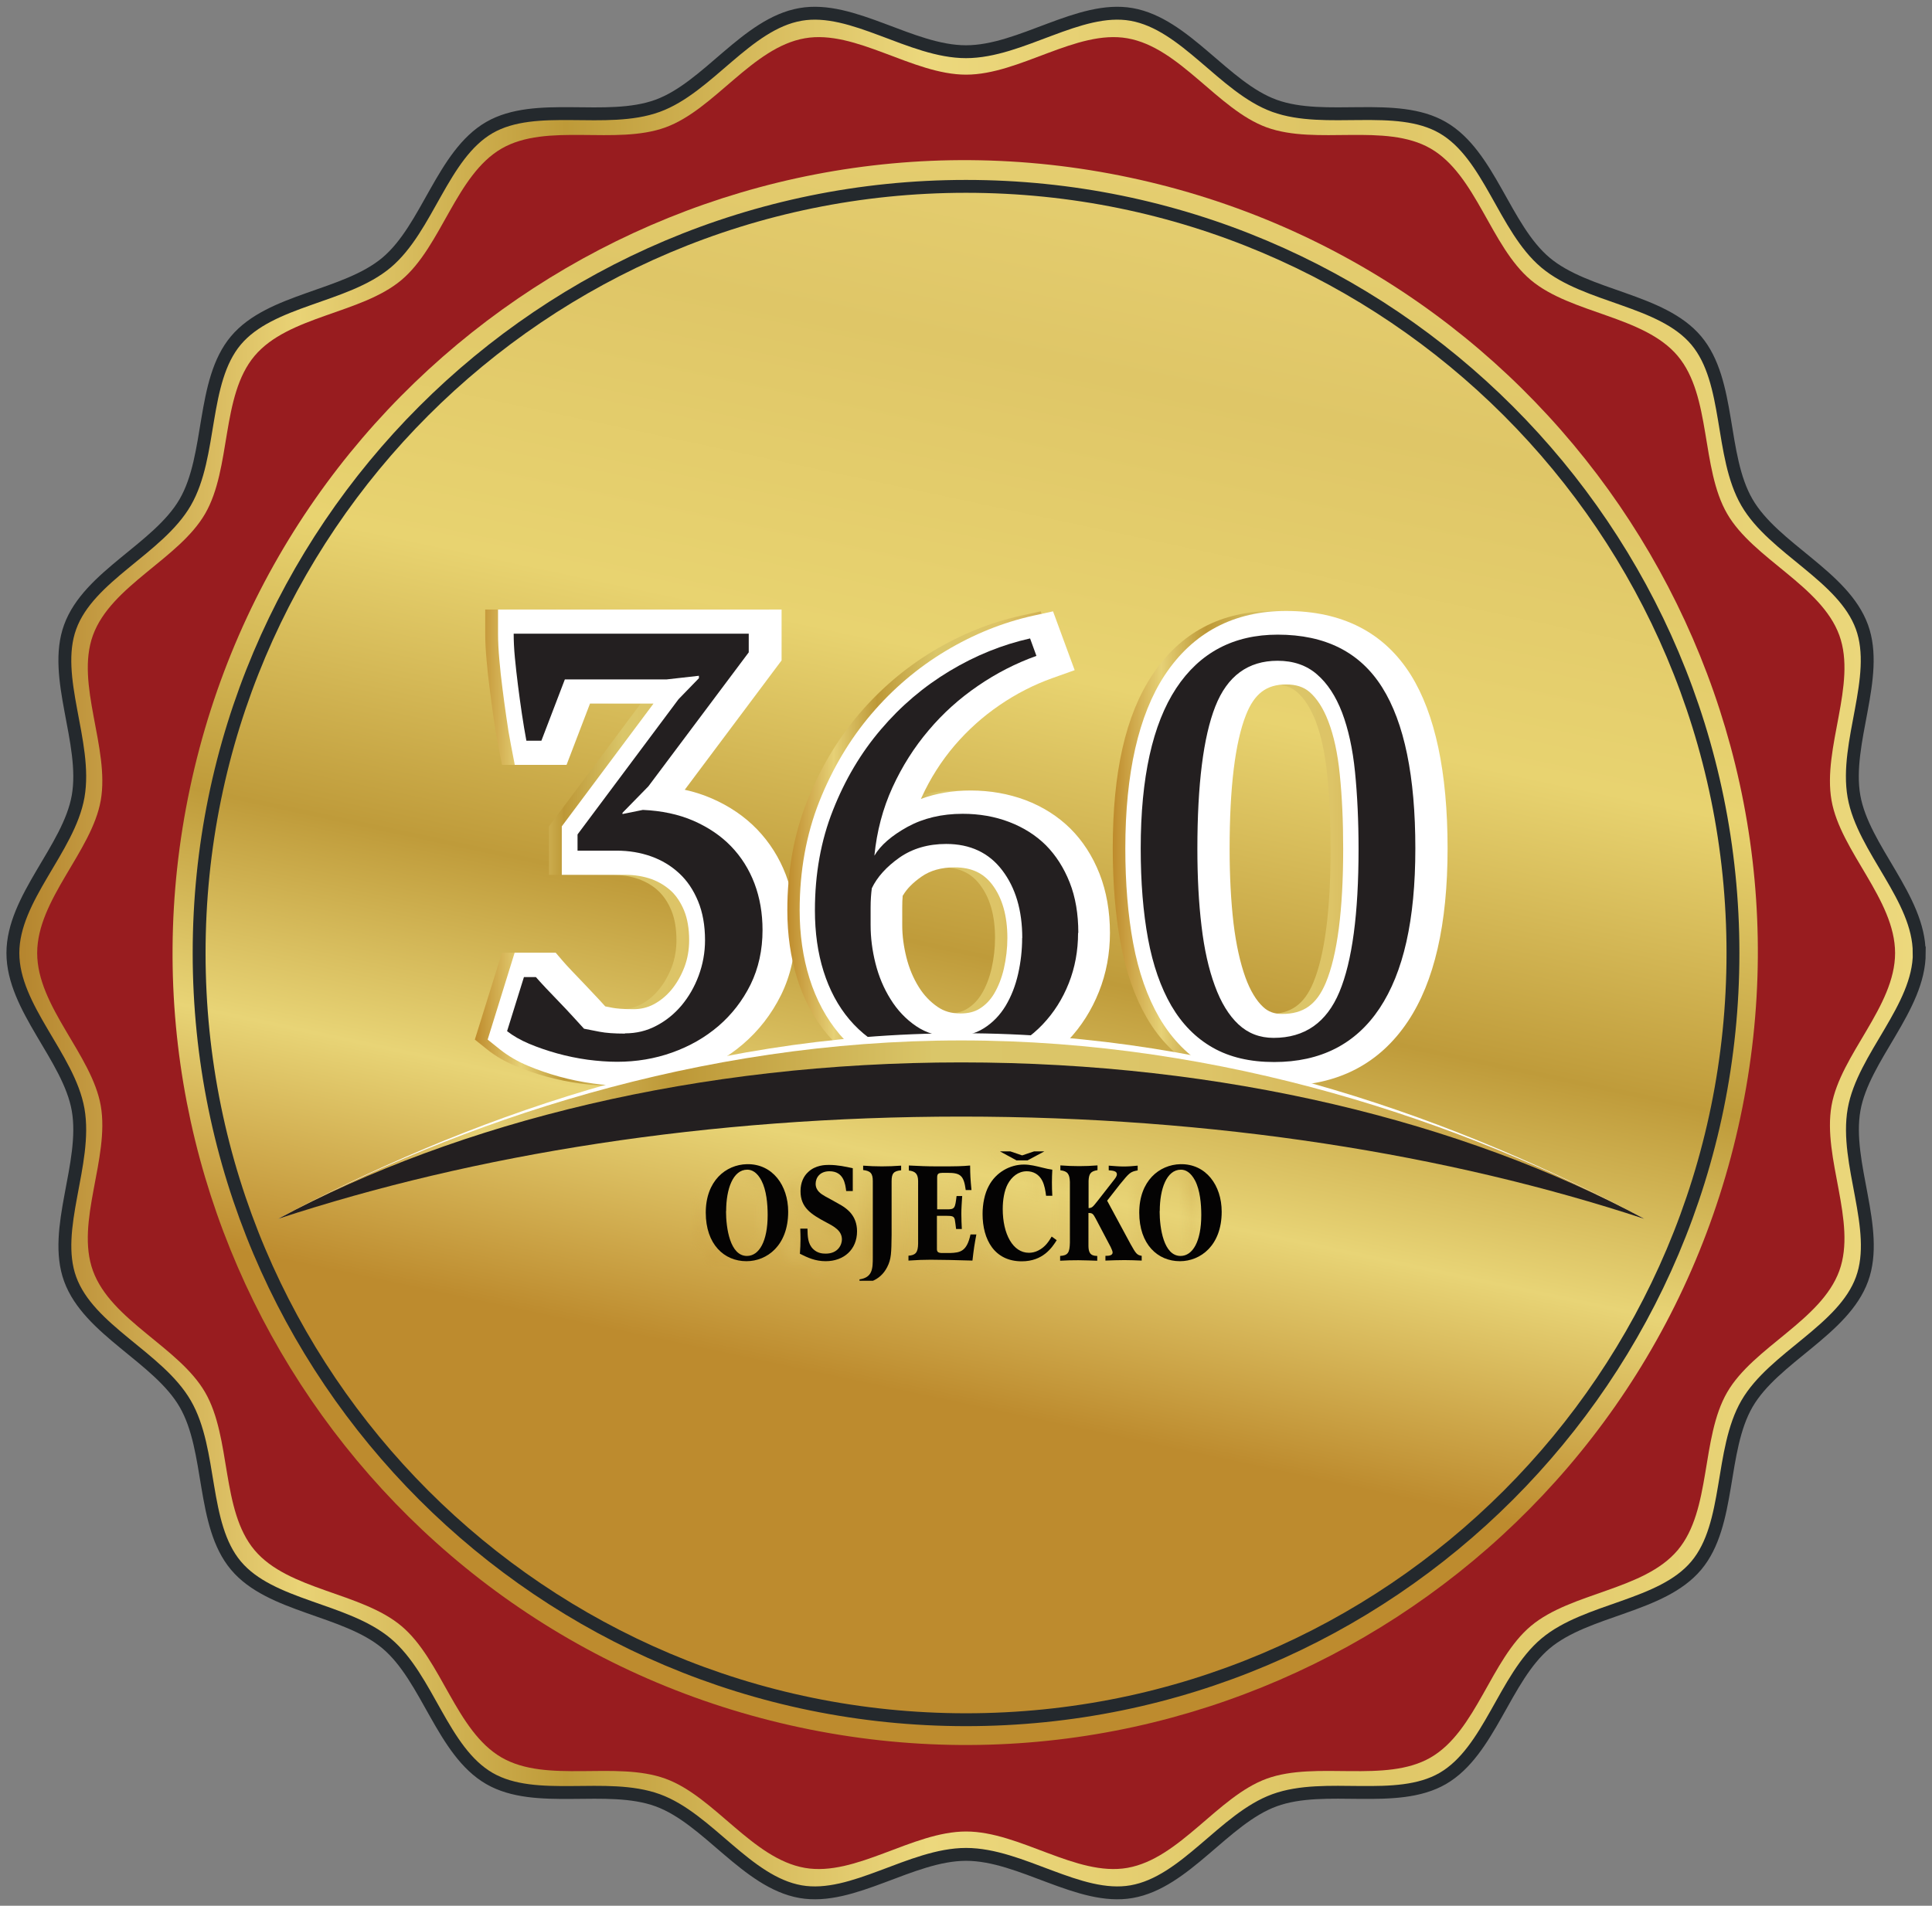
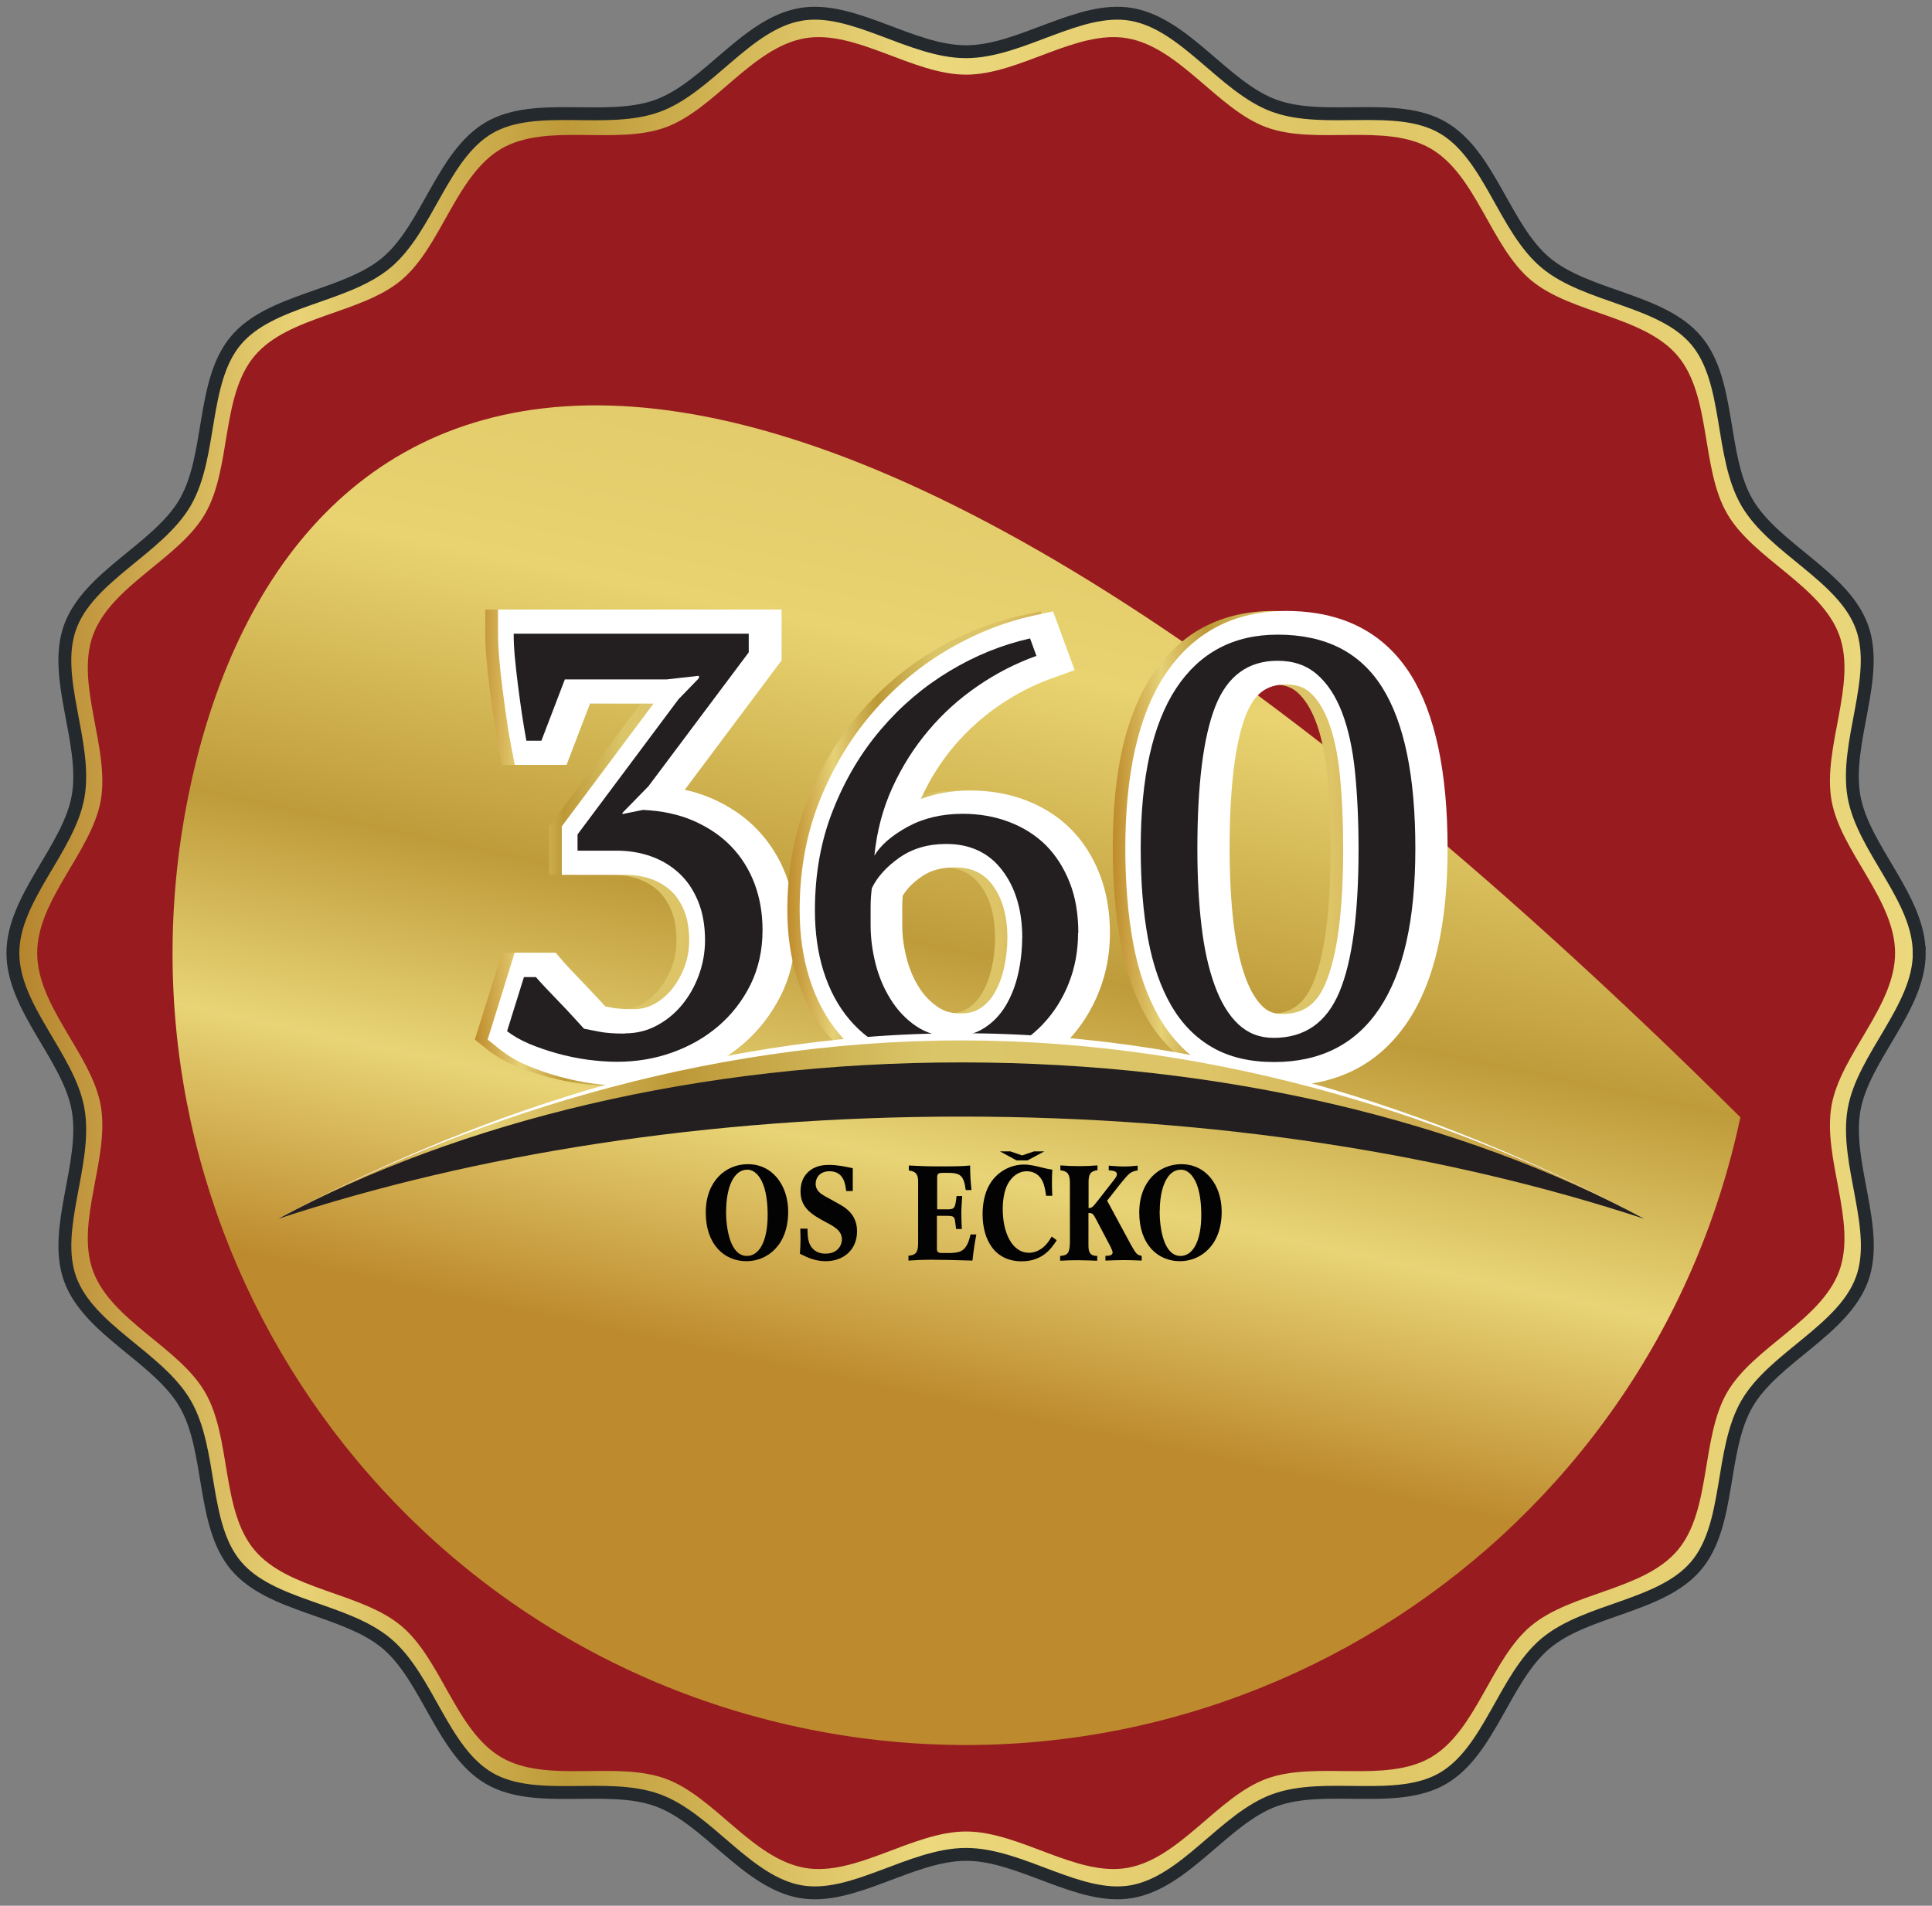
<svg xmlns="http://www.w3.org/2000/svg" width="150" height="148" viewBox="0 0 150 148" fill="none">
  <rect x="0" y="0" width="150" height="148" fill="#808080" stroke="none" />
  <path d="M149.013 74.013C149.013 78.28 144.663 82.109 143.949 86.176C143.215 90.352 145.989 95.436 144.567 99.336C143.125 103.3 137.719 105.411 135.634 109.015C133.53 112.651 134.386 118.385 131.696 121.583C128.999 124.795 123.201 124.943 119.996 127.632C116.798 130.322 115.653 136.005 112.017 138.116C108.413 140.201 102.917 138.36 98.953 139.808C95.059 141.224 92.035 146.179 87.858 146.906C83.797 147.621 79.273 144.011 75.007 144.011C70.74 144.011 66.216 147.621 62.155 146.906C57.979 146.173 54.954 141.224 51.061 139.808C47.097 138.367 41.601 140.201 37.997 138.116C34.355 136.011 33.215 130.322 30.017 127.632C26.806 124.936 21.008 124.788 18.318 121.583C15.628 118.385 16.49 112.651 14.379 109.015C12.294 105.411 6.888 103.3 5.447 99.336C4.031 95.443 6.798 90.352 6.065 86.176C5.35 82.115 1 78.28 1 74.013C1 69.746 5.35 65.911 6.065 61.85C6.798 57.674 4.025 52.59 5.447 48.69C6.888 44.726 12.294 42.615 14.379 39.011C16.483 35.375 15.628 29.641 18.311 26.443C21.008 23.232 26.806 23.084 30.011 20.394C33.209 17.704 34.355 12.021 37.99 9.91C41.594 7.825 47.09 9.666 51.054 8.218C54.948 6.802 57.972 1.847 62.149 1.12C66.21 0.405 70.734 4.016 75 4.016C79.267 4.016 83.791 0.405 87.852 1.12C92.028 1.853 95.046 6.802 98.946 8.218C102.91 9.659 108.406 7.825 112.01 9.91C115.652 12.015 116.792 17.704 119.99 20.394C123.201 23.09 128.999 23.238 131.696 26.443C134.386 29.641 133.523 35.375 135.628 39.011C137.713 42.615 143.119 44.726 144.56 48.69C145.976 52.583 143.209 57.674 143.942 61.85C144.657 65.911 149.007 69.746 149.007 74.013H149.013Z" fill="url(#paint0_linear_188_747)" stroke="#24292D" stroke-miterlimit="10" />
  <path d="M147.134 74.013C147.134 78.17 142.894 81.903 142.199 85.867C141.484 89.941 144.187 94.896 142.803 98.692C141.394 102.554 136.13 104.613 134.096 108.127C132.044 111.673 132.88 117.259 130.261 120.38C127.635 123.507 121.985 123.649 118.857 126.275C115.736 128.894 114.623 134.435 111.077 136.487C107.563 138.521 102.209 136.726 98.341 138.135C94.545 139.519 91.597 144.345 87.53 145.059C83.572 145.754 79.164 142.234 75.007 142.234C70.85 142.234 66.441 145.754 62.484 145.059C58.41 144.345 55.469 139.519 51.672 138.135C47.805 136.726 42.457 138.521 38.943 136.487C35.397 134.435 34.284 128.894 31.163 126.275C28.035 123.649 22.385 123.507 19.759 120.38C17.14 117.259 17.977 111.673 15.924 108.127C13.89 104.613 8.626 102.554 7.217 98.692C5.833 94.896 8.536 89.941 7.822 85.867C7.127 81.909 2.886 78.17 2.886 74.013C2.886 69.856 7.127 66.117 7.822 62.159C8.536 58.085 5.833 53.13 7.217 49.333C8.626 45.472 13.89 43.413 15.924 39.899C17.977 36.353 17.14 30.767 19.759 27.646C22.385 24.518 28.035 24.377 31.163 21.751C34.284 19.132 35.397 13.591 38.943 11.538C42.457 9.505 47.811 11.3 51.672 9.891C55.469 8.507 58.416 3.681 62.484 2.973C66.441 2.278 70.85 5.798 75.007 5.798C79.164 5.798 83.572 2.278 87.53 2.973C91.604 3.687 94.545 8.507 98.341 9.891C102.209 11.3 107.557 9.505 111.077 11.538C114.623 13.591 115.736 19.132 118.857 21.751C121.985 24.377 127.635 24.518 130.261 27.646C132.88 30.767 132.044 36.353 134.096 39.899C136.13 43.413 141.394 45.472 142.803 49.333C144.187 53.13 141.484 58.085 142.199 62.159C142.894 66.117 147.134 69.856 147.134 74.013Z" fill="#981C1F" />
-   <path d="M135.122 86.769C142.187 53.53 120.969 20.858 87.731 13.793C54.492 6.727 21.819 27.945 14.754 61.184C7.689 94.423 28.907 127.095 62.146 134.16C95.384 141.226 128.057 120.008 135.122 86.769Z" fill="url(#paint1_linear_188_747)" />
+   <path d="M135.122 86.769C54.492 6.727 21.819 27.945 14.754 61.184C7.689 94.423 28.907 127.095 62.146 134.16C95.384 141.226 128.057 120.008 135.122 86.769Z" fill="url(#paint1_linear_188_747)" />
  <g clip-path="url(#clip0_188_747)">
    <path d="M47.589 84.326C46.793 84.326 45.94 84.269 45.048 84.145C44.157 84.022 43.276 83.842 42.413 83.605C41.569 83.368 40.763 83.093 40.024 82.781C39.199 82.439 38.469 82.013 37.872 81.539L36.867 80.734L38.971 73.986H42.157L42.716 74.639C42.877 74.829 43.114 75.085 43.418 75.407C43.74 75.748 44.081 76.109 44.442 76.478C44.812 76.867 45.172 77.246 45.523 77.625C45.693 77.814 45.854 77.985 46.006 78.156C46.186 78.194 46.376 78.222 46.584 78.269C46.85 78.317 47.343 78.374 48.196 78.374C48.765 78.374 49.277 78.25 49.751 78.004C50.282 77.729 50.737 77.359 51.135 76.876C51.552 76.374 51.894 75.777 52.15 75.113C52.396 74.459 52.519 73.758 52.519 73.019C52.519 72.118 52.387 71.341 52.121 70.697C51.865 70.081 51.533 69.588 51.116 69.19C50.68 68.782 50.178 68.489 49.59 68.27C48.974 68.052 48.281 67.939 47.542 67.939H42.621V64.176L49.742 54.642H44.812L42.991 59.4H38.971L38.678 57.874C38.545 57.201 38.422 56.462 38.317 55.694C38.203 54.936 38.109 54.187 38.014 53.448C37.919 52.699 37.834 51.96 37.777 51.258C37.711 50.529 37.673 49.846 37.673 49.221V47.335H59.687V51.287L52.169 61.333C52.908 61.494 53.61 61.721 54.264 62.006C55.638 62.603 56.824 63.409 57.791 64.413C58.758 65.418 59.507 66.603 60.019 67.939C60.521 69.256 60.767 70.697 60.767 72.223C60.767 74.061 60.388 75.767 59.639 77.274C58.9 78.762 57.904 80.042 56.672 81.094C55.458 82.127 54.046 82.932 52.491 83.482C50.936 84.032 49.296 84.316 47.589 84.316V84.326Z" fill="url(#paint2_linear_188_747)" />
    <path d="M48.585 84.326C47.788 84.326 46.935 84.269 46.044 84.145C45.153 84.022 44.271 83.842 43.408 83.605C42.555 83.368 41.759 83.093 41.019 82.781C40.194 82.439 39.474 82.013 38.867 81.539L37.862 80.734L39.957 73.986H43.143L43.702 74.639C43.863 74.829 44.1 75.085 44.404 75.407C44.736 75.748 45.067 76.109 45.428 76.478C45.797 76.867 46.158 77.246 46.508 77.625C46.679 77.814 46.84 77.985 46.992 78.156C47.172 78.194 47.362 78.222 47.57 78.269C47.836 78.317 48.329 78.374 49.182 78.374C49.751 78.374 50.263 78.25 50.737 78.004C51.258 77.729 51.723 77.35 52.121 76.876C52.538 76.374 52.879 75.777 53.135 75.113C53.382 74.459 53.505 73.758 53.505 73.019C53.505 72.118 53.372 71.341 53.107 70.697C52.851 70.09 52.519 69.578 52.102 69.19C51.666 68.792 51.154 68.479 50.576 68.27C49.959 68.052 49.267 67.939 48.528 67.939H43.617V64.176L50.737 54.642H45.807L43.987 59.4H39.967L39.673 57.874C39.54 57.201 39.417 56.462 39.313 55.694C39.199 54.936 39.104 54.187 39.009 53.448C38.914 52.699 38.829 51.96 38.772 51.258C38.706 50.529 38.668 49.846 38.668 49.221V47.335H60.682V51.287L53.164 61.333C53.903 61.494 54.605 61.721 55.259 62.006C56.634 62.603 57.819 63.409 58.786 64.413C59.753 65.418 60.502 66.603 61.014 67.939C61.516 69.256 61.763 70.697 61.763 72.223C61.763 74.061 61.384 75.767 60.635 77.284C59.895 78.772 58.9 80.051 57.667 81.103C56.454 82.136 55.041 82.942 53.486 83.492C51.931 84.041 50.282 84.326 48.585 84.326Z" fill="white" />
    <path d="M48.528 80.25C49.4 80.25 50.206 80.061 50.955 79.662C51.704 79.274 52.358 78.743 52.917 78.08C53.477 77.407 53.922 76.639 54.245 75.767C54.567 74.895 54.738 73.976 54.738 73.019C54.738 71.872 54.558 70.858 54.197 69.986C53.837 69.114 53.354 68.394 52.728 67.816C52.102 67.237 51.382 66.802 50.557 66.508C49.732 66.214 48.841 66.062 47.874 66.062H44.84V64.802L52.681 54.301L54.264 52.67V52.481L51.742 52.765H43.854L42.034 57.523H40.868C40.744 56.869 40.631 56.168 40.517 55.419C40.403 54.67 40.308 53.931 40.213 53.201C40.119 52.471 40.043 51.761 39.976 51.078C39.91 50.396 39.882 49.77 39.882 49.211H58.132V50.661L50.339 61.068L48.329 63.124V63.219L49.912 62.897C51.372 62.963 52.681 63.238 53.837 63.74C54.984 64.243 55.961 64.897 56.757 65.721C57.554 66.546 58.16 67.512 58.578 68.612C58.995 69.721 59.203 70.924 59.203 72.232C59.203 73.787 58.89 75.199 58.274 76.459C57.648 77.72 56.814 78.791 55.781 79.681C54.738 80.572 53.543 81.255 52.188 81.738C50.832 82.222 49.41 82.458 47.912 82.458C47.191 82.458 46.433 82.401 45.627 82.297C44.821 82.184 44.025 82.022 43.247 81.805C42.47 81.587 41.749 81.34 41.076 81.056C40.403 80.771 39.844 80.449 39.37 80.079L40.678 75.881H41.607C41.797 76.099 42.053 76.383 42.375 76.725C42.697 77.066 43.048 77.426 43.399 77.796C43.759 78.165 44.11 78.544 44.451 78.914C44.793 79.283 45.087 79.615 45.343 79.89C45.655 79.956 46.053 80.032 46.556 80.127C47.049 80.222 47.703 80.269 48.519 80.269L48.528 80.25Z" fill="#231F20" />
    <path d="M98.605 84.326C96.424 84.326 94.509 83.871 92.916 82.961C91.323 82.051 90.015 80.734 89.029 79.028C88.1 77.426 87.418 75.483 87 73.237C86.602 71.095 86.394 68.621 86.394 65.882C86.394 59.959 87.389 55.561 89.446 52.443C91.636 49.126 94.812 47.448 98.88 47.448C103.241 47.448 106.493 49.116 108.559 52.415C110.474 55.476 111.413 59.883 111.413 65.882C111.413 71.882 110.408 76.203 108.332 79.321C106.123 82.638 102.852 84.316 98.614 84.316L98.605 84.326ZM98.88 53.154C97.799 53.154 96.585 53.438 95.76 55.523C94.917 57.656 94.49 61.153 94.49 65.93C94.49 68.043 94.594 69.977 94.793 71.701C94.993 73.35 95.305 74.763 95.722 75.919C96.092 76.933 96.557 77.701 97.088 78.194C97.495 78.573 97.951 78.743 98.557 78.743C100.216 78.743 101.259 77.995 101.961 76.317C102.852 74.175 103.307 70.678 103.307 65.93C103.307 63.807 103.222 61.854 103.042 60.129C102.871 58.509 102.577 57.106 102.141 55.988C101.762 55.002 101.278 54.253 100.709 53.751C100.245 53.343 99.638 53.154 98.87 53.154H98.88Z" fill="url(#paint3_linear_188_747)" />
    <path d="M99.581 84.326C97.401 84.326 95.486 83.871 93.902 82.961C92.309 82.051 91.001 80.734 90.006 79.028C89.077 77.426 88.394 75.483 87.977 73.237C87.579 71.095 87.37 68.621 87.37 65.882C87.37 60.044 88.403 55.523 90.423 52.443C92.613 49.126 95.789 47.448 99.856 47.448C104.217 47.448 107.469 49.116 109.536 52.415C111.423 55.438 112.39 59.968 112.39 65.882C112.39 71.796 111.356 76.251 109.308 79.321C107.099 82.638 103.829 84.316 99.591 84.316L99.581 84.326ZM99.856 53.154C98.33 53.154 97.391 53.865 96.737 55.523C95.893 57.656 95.467 61.153 95.467 65.93C95.467 68.043 95.571 69.986 95.77 71.701C95.969 73.35 96.282 74.763 96.699 75.919C97.069 76.933 97.533 77.701 98.064 78.194C98.463 78.573 98.936 78.743 99.534 78.743C101.212 78.743 102.226 78.013 102.937 76.317C103.829 74.175 104.284 70.678 104.284 65.93C104.284 63.807 104.198 61.854 104.018 60.129C103.857 58.509 103.554 57.106 103.118 55.988C102.738 55.002 102.255 54.253 101.686 53.751C101.212 53.343 100.624 53.154 99.847 53.154H99.856Z" fill="white" />
    <path d="M88.565 65.882C88.565 60.385 89.484 56.243 91.314 53.457C93.144 50.68 95.779 49.287 99.202 49.287C102.899 49.287 105.601 50.652 107.317 53.391C109.033 56.13 109.887 60.29 109.887 65.882C109.887 71.474 108.958 75.521 107.109 78.307C105.26 81.084 102.53 82.477 98.927 82.477C97.059 82.477 95.476 82.108 94.158 81.359C92.841 80.61 91.779 79.53 90.944 78.108C90.12 76.687 89.513 74.952 89.133 72.905C88.754 70.858 88.565 68.517 88.565 65.892V65.882ZM92.964 65.93C92.964 68.119 93.068 70.119 93.286 71.919C93.495 73.72 93.845 75.265 94.32 76.554C94.793 77.852 95.4 78.847 96.149 79.549C96.898 80.25 97.808 80.601 98.88 80.601C101.297 80.601 102.994 79.416 103.99 77.037C104.985 74.658 105.478 70.962 105.478 65.939C105.478 63.75 105.383 61.75 105.203 59.949C105.023 58.148 104.682 56.613 104.198 55.334C103.705 54.054 103.061 53.069 102.245 52.367C101.439 51.666 100.416 51.315 99.192 51.315C96.898 51.315 95.287 52.5 94.357 54.86C93.428 57.22 92.964 60.916 92.964 65.939V65.93Z" fill="#231F20" />
    <path d="M73.367 84.326C71.433 84.326 69.67 83.975 68.153 83.283C66.617 82.582 65.299 81.596 64.237 80.335C63.194 79.103 62.408 77.634 61.886 75.966C61.384 74.355 61.128 72.583 61.128 70.687C61.128 67.645 61.64 64.802 62.654 62.243C63.659 59.712 65.015 57.428 66.683 55.466C68.352 53.505 70.296 51.855 72.457 50.557C74.619 49.259 76.903 48.339 79.245 47.818L80.8 47.477L82.478 52.045L80.753 52.661C79.312 53.173 77.927 53.884 76.629 54.775C75.339 55.656 74.173 56.708 73.149 57.902C72.135 59.096 71.272 60.442 70.599 61.921C70.58 61.959 70.561 62.006 70.542 62.044C71.718 61.608 73.016 61.39 74.41 61.39C75.918 61.39 77.349 61.646 78.667 62.139C80.023 62.65 81.189 63.399 82.156 64.356C83.113 65.314 83.872 66.489 84.412 67.863C84.943 69.218 85.218 70.763 85.218 72.45C85.218 74.052 84.934 75.597 84.374 77.018C83.805 78.449 83 79.729 81.966 80.809C80.923 81.899 79.662 82.771 78.202 83.397C76.742 84.013 75.121 84.335 73.386 84.335L73.367 84.326ZM69.129 69.54C69.101 69.815 69.091 70.138 69.091 70.488V71.853C69.091 72.668 69.205 73.521 69.423 74.383C69.632 75.208 69.954 75.976 70.381 76.658C70.779 77.293 71.253 77.805 71.85 78.203C72.343 78.544 72.912 78.705 73.604 78.705C74.221 78.705 74.713 78.582 75.112 78.326C75.567 78.042 75.927 77.663 76.221 77.179C76.553 76.62 76.809 75.966 76.979 75.237C77.159 74.45 77.254 73.644 77.254 72.848C77.254 71.095 76.866 69.73 76.069 68.688C75.377 67.787 74.457 67.361 73.159 67.361C72.125 67.361 71.272 67.598 70.57 68.091C69.926 68.545 69.442 69.029 69.148 69.54H69.129Z" fill="url(#paint4_linear_188_747)" />
    <path d="M74.325 84.326C72.391 84.326 70.627 83.975 69.11 83.283C67.575 82.582 66.257 81.596 65.195 80.335C64.152 79.103 63.365 77.634 62.844 75.966C62.341 74.355 62.085 72.583 62.085 70.687C62.085 67.645 62.597 64.802 63.612 62.243C64.617 59.712 65.972 57.428 67.641 55.466C69.309 53.505 71.253 51.855 73.415 50.557C75.576 49.259 77.861 48.339 80.203 47.818L81.758 47.477L83.436 52.045L81.71 52.661C80.269 53.173 78.885 53.884 77.586 54.775C76.297 55.656 75.131 56.708 74.107 57.902C73.092 59.096 72.23 60.442 71.556 61.921C71.537 61.959 71.519 62.006 71.499 62.044C72.675 61.608 73.974 61.39 75.368 61.39C76.875 61.39 78.307 61.646 79.624 62.139C80.971 62.65 82.146 63.399 83.113 64.356C84.071 65.314 84.829 66.489 85.37 67.863C85.901 69.218 86.176 70.763 86.176 72.45C86.176 74.052 85.891 75.597 85.322 77.018C84.754 78.449 83.948 79.719 82.914 80.809C81.871 81.899 80.61 82.771 79.15 83.397C77.69 84.013 76.069 84.335 74.334 84.335L74.325 84.326ZM70.087 69.54C70.058 69.815 70.049 70.138 70.049 70.488V71.853C70.049 72.668 70.163 73.521 70.381 74.383C70.589 75.208 70.912 75.976 71.338 76.658C71.727 77.284 72.22 77.805 72.808 78.203C73.31 78.544 73.86 78.705 74.562 78.705C75.178 78.705 75.671 78.582 76.069 78.326C76.524 78.042 76.885 77.663 77.178 77.179C77.51 76.62 77.766 75.966 77.937 75.237C78.117 74.45 78.212 73.644 78.212 72.848C78.212 71.114 77.814 69.721 77.027 68.688C76.335 67.787 75.415 67.361 74.116 67.361C73.083 67.361 72.23 67.598 71.528 68.091C70.883 68.545 70.4 69.029 70.106 69.54H70.087Z" fill="white" />
    <path d="M83.701 72.45C83.701 73.834 83.464 75.132 82.981 76.355C82.497 77.578 81.824 78.639 80.952 79.558C80.079 80.478 79.027 81.198 77.795 81.729C76.562 82.259 75.197 82.515 73.689 82.515C72.002 82.515 70.513 82.222 69.224 81.634C67.935 81.046 66.844 80.231 65.953 79.179C65.062 78.127 64.398 76.876 63.943 75.436C63.488 73.995 63.27 72.412 63.27 70.697C63.27 67.873 63.735 65.276 64.673 62.916C65.603 60.556 66.844 58.461 68.399 56.642C69.945 54.822 71.727 53.315 73.728 52.111C75.728 50.908 77.814 50.064 79.975 49.581L80.468 50.936C78.876 51.505 77.359 52.282 75.936 53.258C74.505 54.234 73.225 55.381 72.106 56.708C70.978 58.035 70.04 59.513 69.29 61.153C68.541 62.792 68.077 64.555 67.887 66.451C68.371 65.636 69.224 64.897 70.457 64.214C71.689 63.541 73.121 63.2 74.742 63.2C76.031 63.2 77.235 63.408 78.354 63.835C79.463 64.261 80.411 64.859 81.198 65.636C81.976 66.422 82.592 67.38 83.047 68.526C83.502 69.673 83.72 70.981 83.72 72.45H83.701ZM79.368 72.848C79.368 70.697 78.847 68.943 77.814 67.588C76.78 66.223 75.32 65.541 73.462 65.541C72.049 65.541 70.836 65.901 69.831 66.603C68.826 67.313 68.105 68.109 67.688 68.981C67.631 69.408 67.594 69.901 67.594 70.479V71.844C67.594 72.81 67.717 73.805 67.973 74.82C68.229 75.834 68.617 76.762 69.148 77.606C69.67 78.449 70.333 79.151 71.13 79.691C71.926 80.231 72.855 80.506 73.908 80.506C74.865 80.506 75.699 80.288 76.391 79.852C77.084 79.416 77.643 78.829 78.079 78.108C78.515 77.378 78.838 76.554 79.046 75.635C79.255 74.715 79.359 73.777 79.359 72.839L79.368 72.848Z" fill="#231F20" />
    <path d="M127.663 94.656C112.456 89.633 94.234 82.648 74.628 82.648C55.022 82.648 36.8 89.642 21.593 94.656C35.681 87.093 54.264 80.241 74.628 80.241C94.993 80.241 113.575 87.093 127.663 94.656Z" fill="white" />
    <mask id="mask0_188_747" style="mask-type:luminance" maskUnits="userSpaceOnUse" x="54" y="89" width="40" height="11">
-       <path d="M66.333 99.546V99.907C66.399 99.907 66.475 99.888 66.57 99.878V99.717V99.49C66.503 99.508 66.427 99.527 66.342 99.537M82.137 98.058H82.222C82.194 98.058 82.165 98.058 82.137 98.058ZM70.57 98.068H70.552C71.035 98.04 71.433 98.03 71.888 98.03C72.438 98.03 74.116 98.049 75.14 98.096C75.14 98.087 75.14 98.068 75.14 98.058C74.145 98.03 72.789 98.011 72.287 98.011C71.699 98.011 71.196 98.03 70.58 98.068M82.317 98.049H82.232C82.602 98.04 82.971 98.03 83.341 98.03C83.588 98.03 84.564 98.058 84.801 98.068V98.03C84.422 98.02 83.9 98.002 83.73 98.002C83.208 98.002 82.744 98.011 82.317 98.04M85.446 97.698V98.068C85.939 98.049 86.432 98.03 86.915 98.03C87.37 98.03 87.778 98.049 88.252 98.068V98.03C87.93 98.02 87.626 98.011 87.304 98.011C86.83 98.011 86.337 98.03 85.863 98.049H85.664V97.689C85.588 97.689 85.503 97.698 85.436 97.698M70.163 97.708V98.087C70.239 98.087 70.314 98.077 70.39 98.077V97.679C70.324 97.698 70.248 97.708 70.163 97.717M81.919 97.698V98.068C81.995 98.068 82.071 98.068 82.146 98.058V97.67C82.08 97.689 82.004 97.698 81.919 97.698ZM80.961 96.665C81.103 96.532 81.217 96.39 81.312 96.258L81.255 96.22C81.179 96.353 81.085 96.514 80.961 96.675M74.979 96.059C74.894 96.457 74.78 96.741 74.657 96.95C74.865 96.807 75.026 96.542 75.159 96.059H74.979ZM61.725 95.604C61.734 95.869 61.744 96.144 61.744 96.419C61.744 96.798 61.725 97.158 61.697 97.556C62.303 97.85 62.891 98.134 63.697 98.134C63.82 98.134 63.944 98.125 64.067 98.106C63.214 98.106 62.578 97.793 62.019 97.509L61.915 97.461V97.348C61.962 96.893 61.971 96.561 61.971 96.229C61.971 96.03 61.971 95.822 61.962 95.604H61.725ZM72.922 94.58V94.599H73.064C73.576 94.599 73.671 94.647 73.746 94.865C73.775 94.997 73.822 95.367 73.851 95.613H74.296C74.296 95.613 74.296 95.604 74.296 95.594H74.107L74.069 95.291C74.04 95.073 74.012 94.808 73.984 94.713C73.946 94.609 73.936 94.571 73.462 94.571H72.931L72.922 94.58ZM84.678 94.798C84.678 94.798 84.678 94.798 84.678 94.817L85.834 97.016C85.872 97.092 85.939 97.243 85.967 97.348C86.138 97.348 86.214 97.31 86.214 97.253C86.214 97.205 86.138 97.035 86.081 96.902L84.924 94.713C84.791 94.476 84.754 94.391 84.668 94.372V94.817L84.678 94.798ZM73.87 93.073C73.832 93.376 73.803 93.594 73.766 93.746C73.974 93.718 74.002 93.594 74.069 93.073H73.87ZM76.382 92.277C76.06 92.874 75.899 93.689 75.899 94.457C75.899 96.447 76.818 98.134 78.942 98.134C79.075 98.134 79.207 98.134 79.331 98.115C77.359 98.115 76.136 96.637 76.136 94.267C76.136 93.433 76.316 92.609 76.638 92.002C76.733 91.822 76.847 91.652 76.97 91.49C76.742 91.709 76.543 91.974 76.392 92.268M54.397 94.372C54.397 96.836 55.828 98.144 57.554 98.144C57.677 98.144 57.8 98.144 57.923 98.115C56.283 98.106 54.624 96.883 54.624 94.182C54.624 93.206 54.918 92.192 55.525 91.434C54.852 92.059 54.406 93.035 54.406 94.362M88.062 94.372C88.062 96.836 89.494 98.144 91.219 98.144C91.343 98.144 91.466 98.144 91.589 98.115C89.949 98.106 88.299 96.883 88.299 94.182C88.299 93.206 88.593 92.192 89.191 91.434C88.517 92.059 88.072 93.035 88.072 94.362M73.178 91.244C73.073 91.244 73.016 91.244 72.979 91.272H73.159C74.154 91.272 74.429 91.462 74.581 92.609H75.026V92.59H74.837L74.818 92.448C74.676 91.358 74.467 91.254 73.557 91.254H73.178V91.244ZM62.322 91.225C62.019 91.51 61.754 92.002 61.754 92.685C61.754 93.983 62.588 94.485 63.735 95.111C64.38 95.452 64.967 95.774 64.967 96.447C64.967 96.599 64.93 96.807 64.816 96.997C65.1 96.788 65.195 96.466 65.195 96.258C65.195 95.67 64.664 95.395 64.048 95.064C62.986 94.485 61.981 93.945 61.981 92.495C61.981 91.87 62.19 91.434 62.389 91.159C62.37 91.178 62.341 91.197 62.322 91.216M79.444 91.159C79.9 91.197 80.298 91.424 80.535 91.907C80.705 92.258 80.772 92.666 80.819 93.054H81.303V93.035H81.066L81.047 92.893C80.99 92.495 80.933 92.116 80.772 91.803C80.506 91.254 80.042 91.14 79.7 91.14C79.606 91.14 79.52 91.149 79.435 91.168M64.114 91.149C65.119 91.225 65.233 92.173 65.29 92.675H65.802V92.656H65.536L65.517 92.514C65.442 91.841 65.28 91.121 64.38 91.121C64.285 91.121 64.19 91.13 64.114 91.149ZM57.762 91.045C58.084 91.092 58.426 91.32 58.72 91.879C59.108 92.618 59.203 93.689 59.203 94.552C59.203 95.746 58.985 96.627 58.606 97.158C59.127 96.741 59.431 95.746 59.431 94.362C59.431 93.244 59.27 92.344 58.966 91.775C58.701 91.272 58.378 91.017 58.009 91.017C57.923 91.017 57.838 91.036 57.762 91.055M91.418 91.045C91.741 91.092 92.082 91.32 92.376 91.879C92.765 92.618 92.86 93.689 92.86 94.552C92.86 95.746 92.641 96.627 92.262 97.158C92.784 96.741 93.087 95.746 93.087 94.362C93.087 93.244 92.926 92.344 92.623 91.775C92.357 91.272 92.035 91.017 91.665 91.017C91.58 91.017 91.494 91.036 91.418 91.055M66.617 91.055C67.195 91.121 67.366 91.32 67.366 91.907V97.831C67.366 98.305 67.366 98.722 67.195 99.025C67.575 98.788 67.594 98.343 67.594 97.641V91.718C67.594 91.216 67.48 91.092 66.987 91.026L66.845 91.007V90.723C66.769 90.723 66.693 90.723 66.617 90.713V91.055ZM70.191 91.092C70.694 91.14 70.902 91.348 70.912 91.898V96.779C70.912 96.997 70.883 97.168 70.836 97.3C71.054 97.224 71.13 97.044 71.139 96.589V91.709C71.139 91.263 70.997 91.111 70.57 91.064L70.419 91.045V90.704C70.343 90.704 70.277 90.704 70.191 90.694V91.083V91.092ZM85.692 91.064C86.052 91.083 86.327 91.121 86.327 91.377C86.327 91.509 86.223 91.652 86.138 91.765L84.82 93.452C84.773 93.509 84.735 93.566 84.697 93.604C84.716 93.594 84.744 93.566 84.773 93.538L84.801 93.509C84.801 93.509 84.877 93.414 84.953 93.31L86.394 91.462C86.451 91.386 86.546 91.254 86.546 91.178C86.546 91.111 86.46 91.055 86.062 91.036H85.91V90.713C85.834 90.713 85.759 90.704 85.683 90.694V91.055L85.692 91.064ZM81.938 91.055C82.516 91.121 82.658 91.358 82.677 91.964V96.684C82.677 96.959 82.649 97.158 82.592 97.3C82.82 97.224 82.886 97.035 82.905 96.485V91.765C82.886 91.216 82.772 91.073 82.308 91.026L82.156 91.007V90.704C82.08 90.704 82.004 90.704 81.928 90.685V91.045L81.938 91.055ZM77.245 89.605L78.534 90.306H79.378L79.425 90.287H78.885L77.643 89.605H77.245Z" fill="white" />
-     </mask>
+       </mask>
    <g mask="url(#mask0_188_747)">
      <path d="M73.748 70.255L49.245 94.749L73.748 119.244L98.251 94.749L73.748 70.255Z" fill="url(#paint5_linear_188_747)" />
    </g>
    <path d="M61.194 94.106C61.194 96.722 59.554 97.945 57.952 97.945C56.226 97.945 54.795 96.637 54.795 94.173C54.795 91.709 56.349 90.448 57.99 90.41C59.971 90.372 61.194 92.05 61.194 94.097M56.368 94.059C56.368 95.376 56.681 97.537 57.99 97.537C58.947 97.537 59.601 96.39 59.601 94.353C59.601 93.5 59.507 92.429 59.118 91.68C58.777 91.036 58.378 90.837 58.018 90.837C56.909 90.837 56.378 92.334 56.378 94.049" fill="#040303" />
    <path d="M62.692 95.414C62.702 96.002 62.711 96.599 63.138 97.006C63.469 97.329 63.858 97.357 64.105 97.357C65.091 97.357 65.366 96.637 65.366 96.258C65.366 95.575 64.768 95.253 64.133 94.921C62.986 94.305 62.152 93.793 62.152 92.505C62.152 91.813 62.417 91.329 62.721 91.045C63.299 90.467 64.105 90.467 64.351 90.467C65.043 90.467 65.631 90.6 66.209 90.723C66.209 91.026 66.209 91.32 66.209 91.623C66.209 91.927 66.209 92.201 66.209 92.495H65.697C65.631 91.964 65.517 90.96 64.399 90.96C63.659 90.96 63.327 91.453 63.327 91.936C63.327 92.476 63.763 92.732 64.057 92.903C64.484 93.14 64.901 93.358 65.318 93.604C65.735 93.86 66.541 94.391 66.541 95.623C66.541 97.044 65.508 97.945 64.105 97.945C63.299 97.945 62.711 97.67 62.104 97.367C62.133 96.978 62.152 96.618 62.152 96.229C62.152 95.964 62.142 95.68 62.133 95.414H62.702H62.692Z" fill="#040303" />
-     <path d="M67.006 90.524C67.499 90.562 67.982 90.581 68.466 90.581C68.949 90.581 69.461 90.562 69.964 90.524V90.884C69.376 90.941 69.224 91.13 69.224 91.737V95.907C69.205 97.281 69.205 97.774 68.883 98.4C68.295 99.556 67.205 99.66 66.731 99.717V99.357C67.745 99.205 67.764 98.523 67.764 97.641V91.718C67.764 91.13 67.584 90.931 67.015 90.865V90.524H67.006Z" fill="#040303" />
    <path d="M70.59 90.514C71.433 90.552 71.86 90.581 72.818 90.581C74.429 90.581 74.628 90.571 75.32 90.514C75.33 91.32 75.339 91.5 75.425 92.419H74.979C74.828 91.263 74.552 91.083 73.557 91.083H73.178C72.865 91.092 72.761 91.14 72.761 91.453V93.917H73.529C74.145 93.926 74.154 93.803 74.268 92.884H74.704C74.676 93.367 74.638 93.812 74.638 94.267C74.638 94.656 74.657 95.054 74.676 95.443H74.23C74.202 95.196 74.154 94.827 74.126 94.684C74.05 94.466 73.965 94.419 73.443 94.419H72.742V96.95C72.732 97.215 72.818 97.3 73.13 97.31H73.756C74.552 97.281 75.064 97.196 75.349 95.869H75.804C75.652 96.694 75.614 96.912 75.501 97.897C74.477 97.859 72.799 97.831 72.258 97.831C71.718 97.831 71.206 97.85 70.533 97.897V97.518C71.083 97.48 71.272 97.272 71.282 96.589V91.709C71.272 91.159 71.064 90.96 70.561 90.903V90.514H70.59Z" fill="#040303" />
    <path d="M82.042 96.315C81.682 96.883 80.98 97.954 79.331 97.954C77.207 97.954 76.287 96.267 76.287 94.277C76.287 93.5 76.448 92.685 76.771 92.097C77.321 91.045 78.411 90.439 79.501 90.439C79.975 90.439 80.459 90.562 80.914 90.675C81.284 90.77 81.369 90.78 81.701 90.837C81.682 91.168 81.672 91.5 81.672 91.822C81.672 92.173 81.682 92.523 81.701 92.865H81.217C81.17 92.486 81.103 92.069 80.933 91.718C80.677 91.197 80.222 90.96 79.719 90.96C79.056 90.96 78.544 91.386 78.231 91.974C77.975 92.467 77.852 93.177 77.852 93.888C77.852 95.85 78.648 97.291 79.88 97.291C80.089 97.291 80.345 97.253 80.601 97.12C81.17 96.845 81.454 96.362 81.653 96.03L82.042 96.315Z" fill="#040303" />
    <path d="M79.776 90.116H78.923L77.633 89.415H78.439L79.359 89.728L80.288 89.415H81.085L79.776 90.116Z" fill="#040303" />
    <path d="M82.327 90.505C82.82 90.543 83.303 90.562 83.796 90.562C84.261 90.562 84.735 90.543 85.209 90.505V90.874C84.659 90.96 84.545 91.168 84.517 91.699V93.822C84.659 93.812 84.754 93.803 84.886 93.661C84.915 93.642 85.01 93.519 85.209 93.272L86.526 91.585C86.612 91.472 86.716 91.329 86.716 91.197C86.716 90.95 86.441 90.912 86.081 90.884V90.524C86.498 90.552 86.849 90.59 87.238 90.59C87.598 90.59 87.958 90.562 88.328 90.524V90.893C87.749 90.998 87.683 91.083 86.944 91.983L85.958 93.244L87.778 96.618C88.186 97.348 88.271 97.471 88.641 97.528V97.897C88.167 97.878 87.759 97.859 87.304 97.859C86.82 97.859 86.327 97.878 85.825 97.897V97.528C86.034 97.528 86.384 97.528 86.384 97.262C86.384 97.177 86.28 96.94 86.233 96.845L85.076 94.647C84.877 94.286 84.829 94.192 84.507 94.201V96.769C84.517 97.234 84.621 97.537 85.19 97.537V97.907C84.953 97.897 83.976 97.869 83.73 97.869C83.256 97.869 82.782 97.878 82.308 97.907V97.537C82.914 97.499 83.047 97.281 83.066 96.514V91.794C83.047 91.187 82.895 90.95 82.327 90.884V90.524V90.505Z" fill="#040303" />
    <path d="M94.851 94.106C94.851 96.722 93.21 97.945 91.608 97.945C89.883 97.945 88.451 96.637 88.451 94.173C88.451 91.709 90.006 90.448 91.646 90.41C93.628 90.372 94.851 92.05 94.851 94.097M90.034 94.059C90.034 95.376 90.347 97.537 91.656 97.537C92.613 97.537 93.267 96.39 93.267 94.353C93.267 93.5 93.172 92.429 92.784 91.68C92.442 91.036 92.044 90.837 91.684 90.837C90.575 90.837 90.044 92.334 90.044 94.049" fill="#040303" />
    <path d="M127.663 94.656C112.456 89.633 94.234 83.207 74.628 83.207C55.022 83.207 36.8 89.642 21.593 94.656C35.681 87.093 54.264 80.8 74.628 80.8C94.993 80.8 113.575 87.093 127.663 94.656Z" fill="url(#paint6_linear_188_747)" />
    <path d="M127.663 94.656C112.456 89.633 94.234 86.714 74.628 86.714C55.022 86.714 36.8 89.642 21.593 94.656C35.681 87.093 54.264 82.506 74.628 82.506C94.993 82.506 113.575 87.093 127.663 94.656Z" fill="#231F20" />
  </g>
-   <path d="M134.547 74.013C134.547 106.898 107.891 133.553 75 133.553C42.109 133.553 15.46 106.891 15.46 74.013C15.46 41.135 42.115 14.473 75 14.473C107.885 14.473 134.547 41.135 134.547 74.013Z" stroke="#24292D" stroke-miterlimit="10" />
  <defs>
    <linearGradient id="paint0_linear_188_747" x1="1" y1="74.013" x2="149.013" y2="74.013" gradientUnits="userSpaceOnUse">
      <stop stop-color="#B4832C" />
      <stop offset="0.15" stop-color="#E9D376" />
      <stop offset="0.29" stop-color="#BE9A38" />
      <stop offset="0.48" stop-color="#ECD87D" />
      <stop offset="0.68" stop-color="#DEC565" />
      <stop offset="1" stop-color="#ECD87D" />
    </linearGradient>
    <linearGradient id="paint1_linear_188_747" x1="66.221" y1="107.262" x2="90.847" y2="-8.597" gradientUnits="userSpaceOnUse">
      <stop stop-color="#BD8B2E" />
      <stop offset="0.15" stop-color="#E8D476" />
      <stop offset="0.29" stop-color="#BF9B3A" />
      <stop offset="0.48" stop-color="#E8D370" />
      <stop offset="0.68" stop-color="#DFC667" />
      <stop offset="1" stop-color="#EDD97D" />
    </linearGradient>
    <linearGradient id="paint2_linear_188_747" x1="36.867" y1="65.825" x2="60.767" y2="65.825" gradientUnits="userSpaceOnUse">
      <stop stop-color="#BE8B2C" />
      <stop offset="0.15" stop-color="#E6D176" />
      <stop offset="0.29" stop-color="#BD9837" />
      <stop offset="0.48" stop-color="#DAC669" />
      <stop offset="0.68" stop-color="#DDC467" />
      <stop offset="1" stop-color="#C2983C" />
    </linearGradient>
    <linearGradient id="paint3_linear_188_747" x1="86.394" y1="65.882" x2="111.413" y2="65.882" gradientUnits="userSpaceOnUse">
      <stop stop-color="#BE8B2C" />
      <stop offset="0.15" stop-color="#E6D176" />
      <stop offset="0.29" stop-color="#BD9837" />
      <stop offset="0.48" stop-color="#DAC669" />
      <stop offset="0.68" stop-color="#DDC467" />
      <stop offset="1" stop-color="#C2983C" />
    </linearGradient>
    <linearGradient id="paint4_linear_188_747" x1="61.118" y1="65.892" x2="85.199" y2="65.892" gradientUnits="userSpaceOnUse">
      <stop stop-color="#BE8B2C" />
      <stop offset="0.15" stop-color="#E6D176" />
      <stop offset="0.29" stop-color="#BD9837" />
      <stop offset="0.48" stop-color="#DAC669" />
      <stop offset="0.68" stop-color="#DDC467" />
      <stop offset="1" stop-color="#C2983C" />
    </linearGradient>
    <linearGradient id="paint5_linear_188_747" x1="64.289" y1="107.808" x2="88.456" y2="83.633" gradientUnits="userSpaceOnUse">
      <stop stop-color="#BE8B2C" />
      <stop offset="0.15" stop-color="#E6D176" />
      <stop offset="0.29" stop-color="#BD9837" />
      <stop offset="0.48" stop-color="#DAC669" />
      <stop offset="0.68" stop-color="#DDC467" />
      <stop offset="1" stop-color="#C2983C" />
    </linearGradient>
    <linearGradient id="paint6_linear_188_747" x1="21.593" y1="87.728" x2="127.663" y2="87.728" gradientUnits="userSpaceOnUse">
      <stop stop-color="#BE8B2C" />
      <stop offset="0.15" stop-color="#E6D176" />
      <stop offset="0.29" stop-color="#BD9837" />
      <stop offset="0.48" stop-color="#DAC669" />
      <stop offset="0.68" stop-color="#DDC467" />
      <stop offset="1" stop-color="#C2983C" />
    </linearGradient>
    <clipPath id="clip0_188_747">
      <rect width="106.184" height="52.127" fill="white" transform="translate(21.593 47.335)" />
    </clipPath>
  </defs>
</svg>